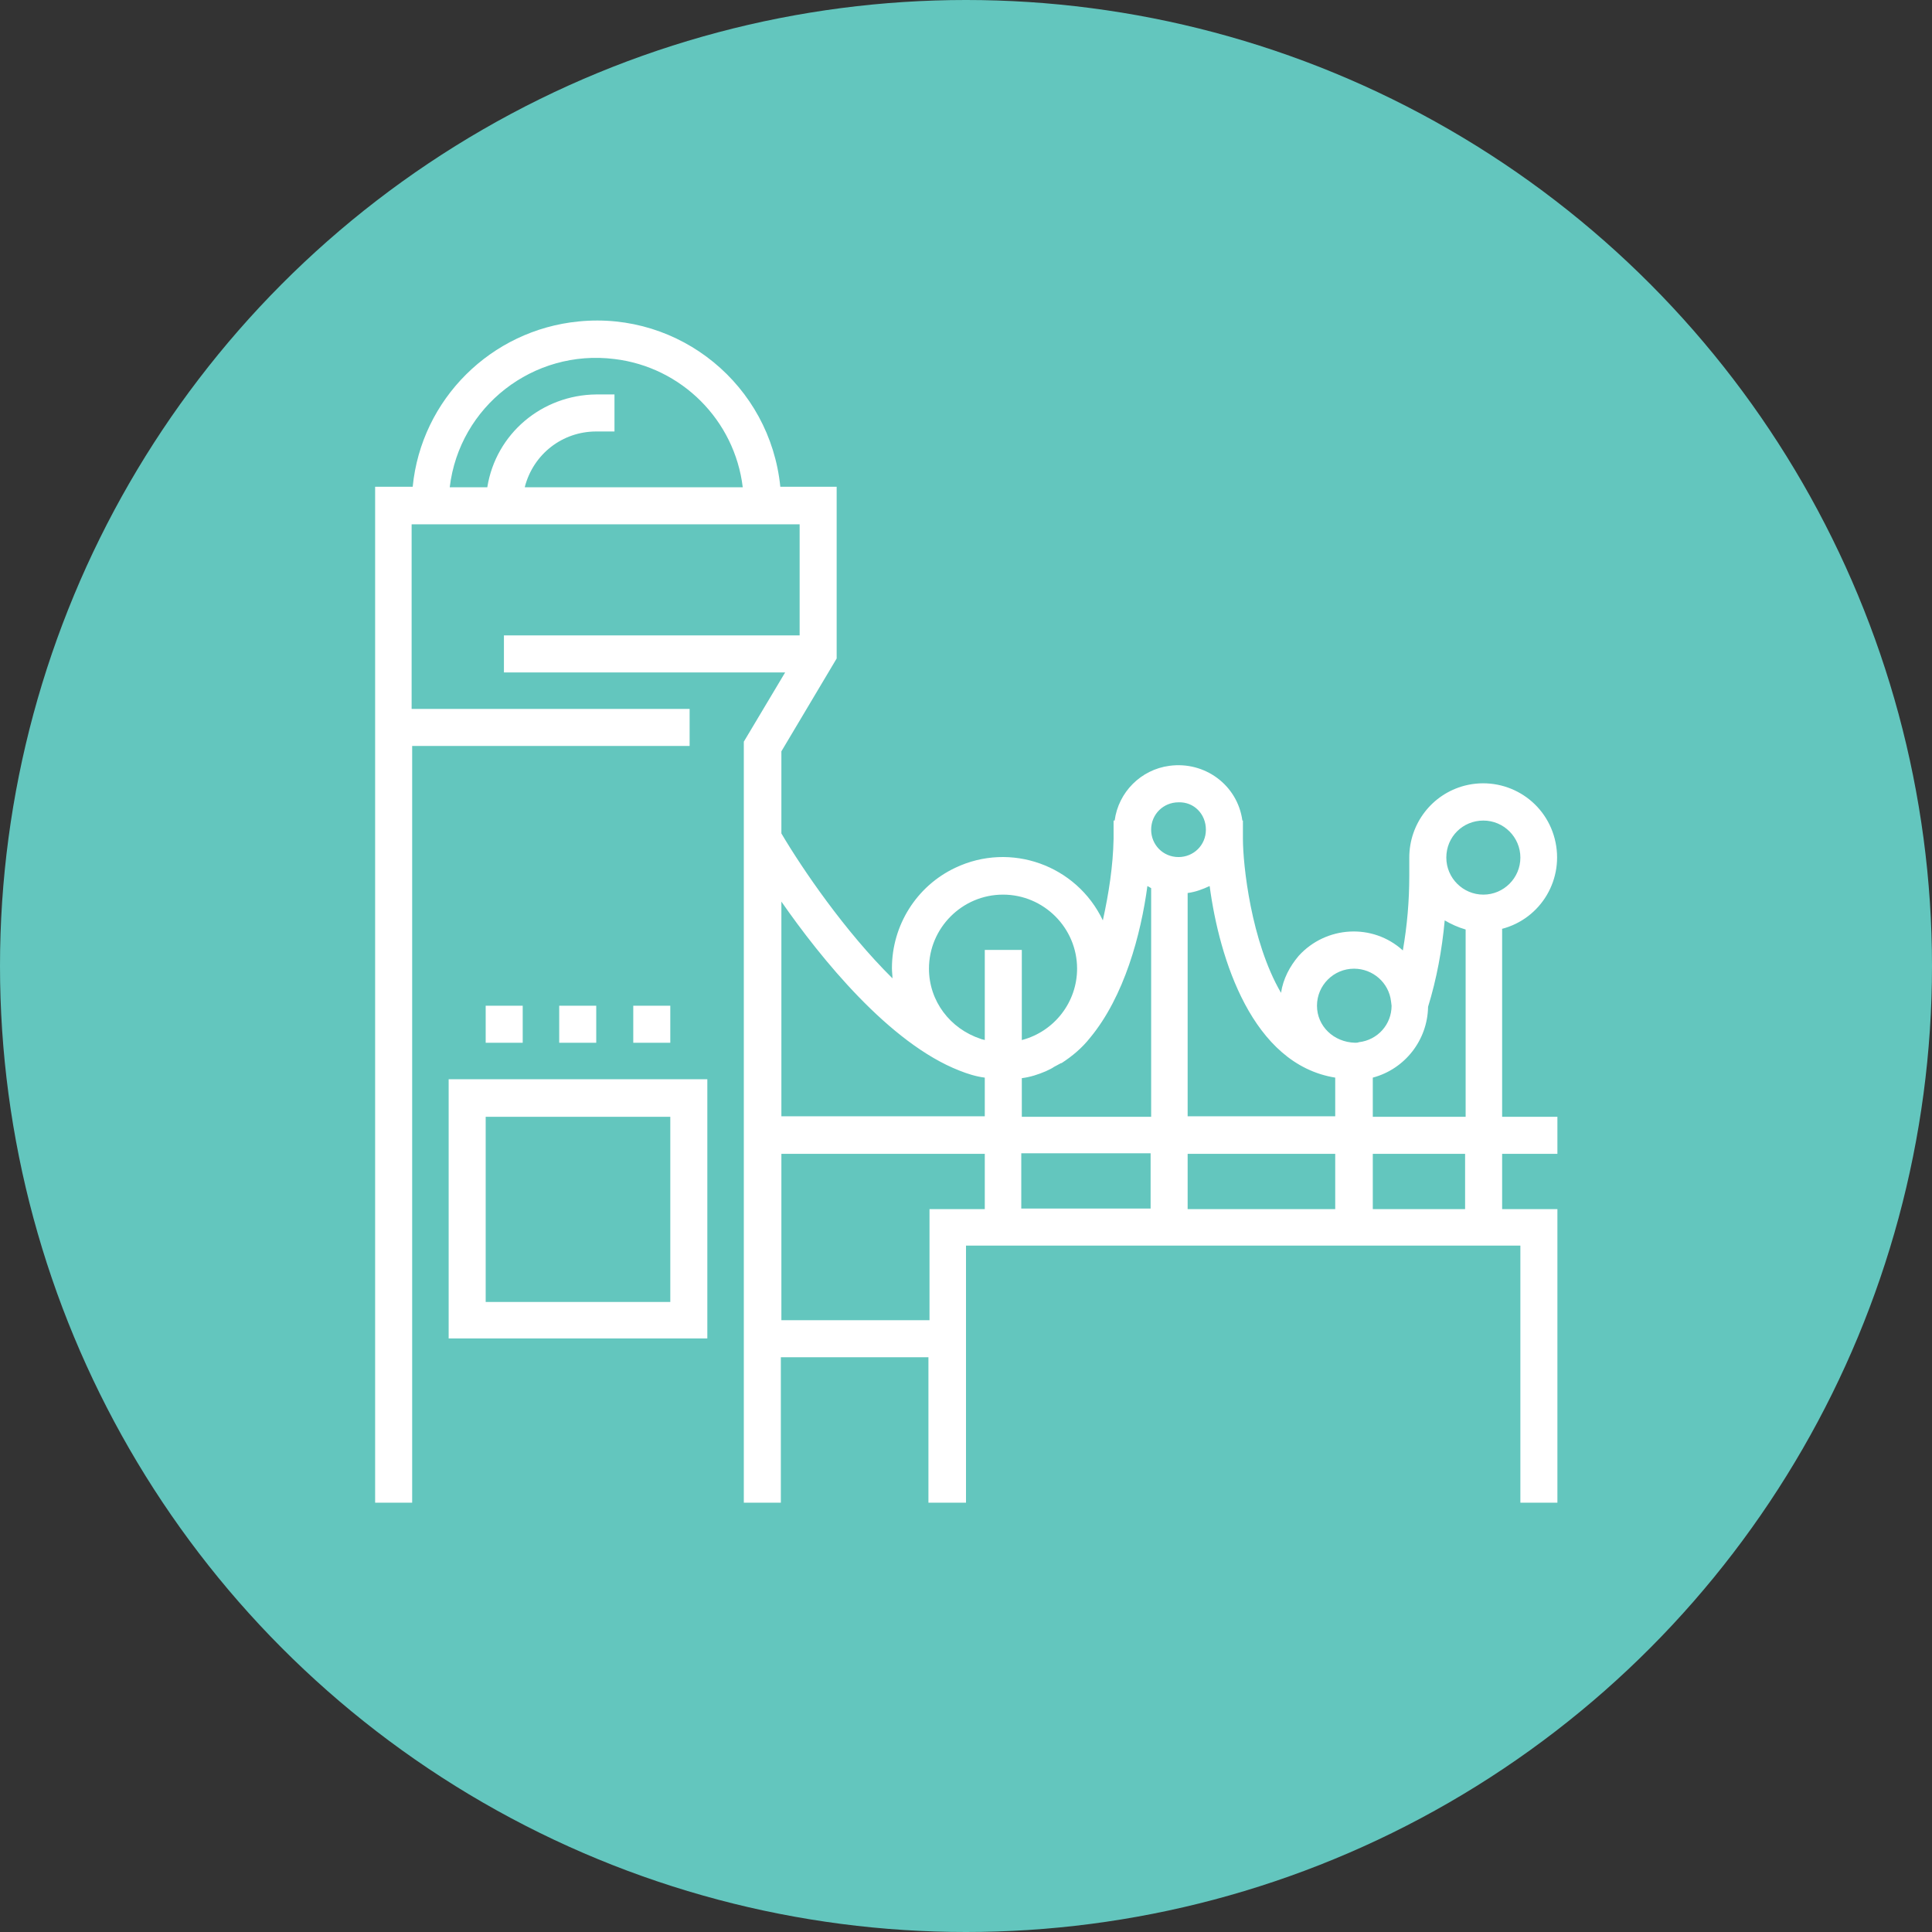
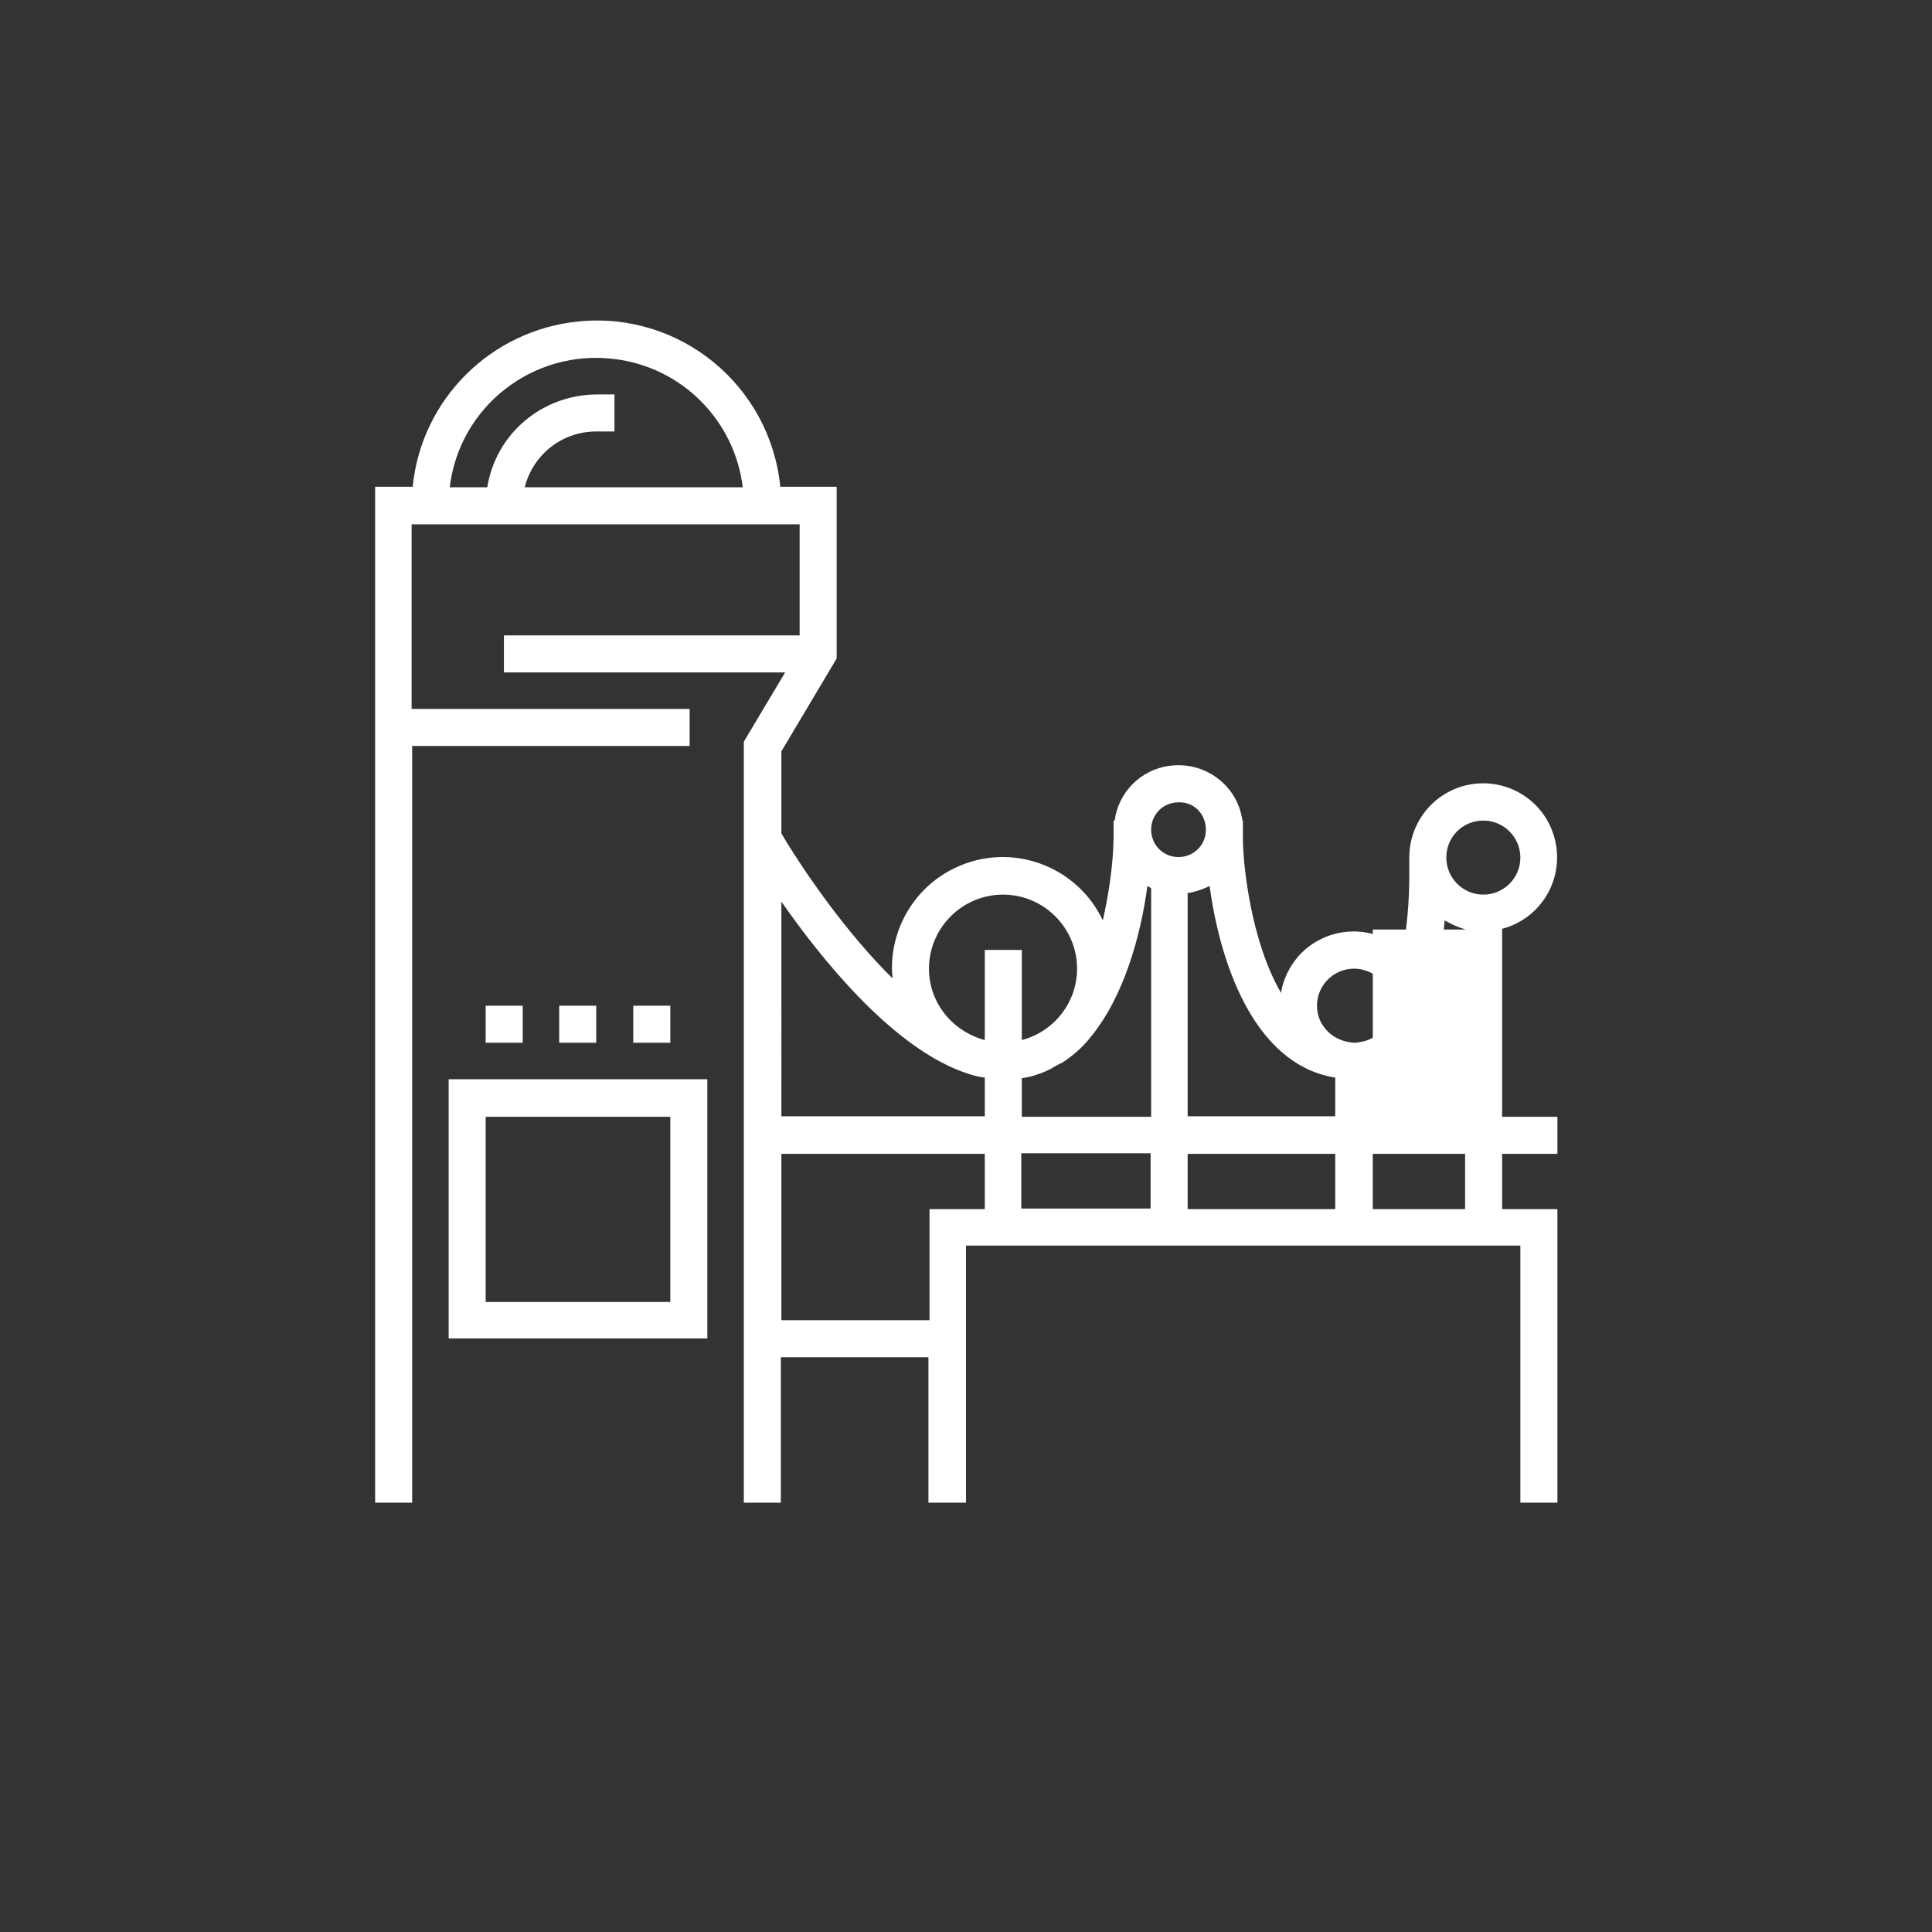
<svg xmlns="http://www.w3.org/2000/svg" version="1.1" id="Layer_1" x="0px" y="0px" viewBox="0 0 360 360" style="enable-background:new 0 0 360 360;" xml:space="preserve">
  <rect x="0" y="0" width="360" height="360" fill="#333333" stroke="none" />
  <style type="text/css">
	.st0{fill:#63C6BE;}
	.st1{fill:#FFFFFF;}
</style>
-   <circle class="st0" cx="180" cy="180" r="180" />
-   <path class="st1" d="M83.6,249.4h48.2v-48.3H83.6V249.4z M90.5,208.1h34.4v34.5H90.5V208.1z M279.8,173.1c7.4-1.9,11.8-9.4,9.9-16.8  c-1.9-7.4-9.4-11.8-16.8-9.9c-6.1,1.6-10.3,7.1-10.3,13.4v3.4c0,4.7-0.4,9.3-1.2,13.9c-5.6-5.1-14.3-4.6-19.4,1  c-1.7,2-2.9,4.3-3.3,6.9c-5.6-9.6-7.1-23.9-7.1-28.7v-3.4h-0.1c-0.9-6.6-7-11.1-13.6-10.2c-5.3,0.7-9.5,4.9-10.2,10.2h-0.2v3.4  c-0.1,5.1-0.9,10.2-2,15.2c-4.9-10.3-17.2-14.7-27.5-9.8c-7.2,3.4-11.8,10.7-11.8,18.7c0,0.7,0.1,1.3,0.1,1.9  c-8.9-8.8-16.8-20.4-20.7-27V140l10.3-17.3v-32h-10.5c-1.9-18.9-18.7-32.7-37.6-30.8c-16.3,1.6-29.3,14.5-30.9,30.8h-7V280h6.9V139  h51.7v-6.9H76.7V97.7H149v20.7H93.9v6.9h52.4l-7.7,12.9V280h6.9v-27.1H173V280h7v-47.9h103.3V280h6.9v-54.7h-10.3V215h10.3v-6.9  h-10.3V173.1z M276.4,152.9c3.8,0,6.9,3.1,6.9,6.9c0,3.8-3.1,6.9-6.9,6.9s-6.9-3.1-6.9-6.9l0,0C269.5,155.9,272.6,152.9,276.4,152.9  L276.4,152.9z M248.8,225.3h-27.5v-10.3h27.5V225.3z M173.1,246h-27.5v-31h37.9v10.3h-10.3V246L173.1,246z M173.1,180.5  c0-7.6,6.2-13.8,13.8-13.8s13.8,6.2,13.8,13.8c0,6.2-4.2,11.7-10.3,13.3V177h-6.9v16.8l0,0c-0.2-0.1-0.5-0.1-0.7-0.2  C177,191.7,173.1,186.5,173.1,180.5L173.1,180.5z M224.7,154.6c0,2.9-2.3,5.1-5.1,5.1c-2.9,0-5.1-2.3-5.1-5.1c0-2.9,2.3-5.1,5.1-5.1  C222.5,149.4,224.7,151.7,224.7,154.6z M190.3,214.9h24.1v10.3h-24.1V214.9z M245.4,187.4c0-3.8,3.1-6.9,6.9-6.9  c3.5,0,6.5,2.6,6.9,6.1c0,0.2,0.1,0.6,0.1,0.8c0,3.5-2.6,6.4-6.1,6.8c-0.2,0.1-0.5,0.1-0.7,0.1C248.5,194.2,245.4,191.2,245.4,187.4  L245.4,187.4z M248.8,200.8v7.2h-27.5v-41.6c1.5-0.2,2.8-0.7,4.1-1.3C227.2,178.6,233.3,198.3,248.8,200.8L248.8,200.8z   M213.8,165.1c0.2,0.1,0.4,0.2,0.7,0.4v42.6h-24.1v-7.2c1.6-0.2,3.1-0.7,4.5-1.3l0.2-0.1c0.4-0.2,0.9-0.4,1.3-0.7  c0.4-0.2,0.9-0.5,1.3-0.7h0.1c2-1.3,3.8-2.8,5.3-4.7C209.5,185.7,212.6,174.1,213.8,165.1L213.8,165.1z M178.8,199.5  c1.5,0.6,3.1,1.1,4.7,1.3v7.2h-37.9V168C152.9,178.5,165.7,194.4,178.8,199.5z M97.8,90.7c1.6-6.1,7-10.3,13.3-10.3h3.4v-6.9h-3.4  c-10.1,0.1-18.7,7.3-20.3,17.3h-7c1.8-15.1,15.6-25.8,30.7-23.9c12.5,1.5,22.4,11.4,23.9,23.9H97.8z M273,225.3h-17.2V215H273V225.3  z M255.8,208.1v-7.3c6-1.6,10.2-7,10.3-13.2c1.6-5.2,2.6-10.6,3.1-16.1c1.2,0.7,2.5,1.3,3.9,1.7v34.9H255.8z M111.1,187.4v6.9h-6.9  v-6.9H111.1z M97.4,187.4v6.9h-6.9v-6.9H97.4z M124.9,187.4v6.9h-6.9v-6.9H124.9z" />
+   <path class="st1" d="M83.6,249.4h48.2v-48.3H83.6V249.4z M90.5,208.1h34.4v34.5H90.5V208.1z M279.8,173.1c7.4-1.9,11.8-9.4,9.9-16.8  c-1.9-7.4-9.4-11.8-16.8-9.9c-6.1,1.6-10.3,7.1-10.3,13.4v3.4c0,4.7-0.4,9.3-1.2,13.9c-5.6-5.1-14.3-4.6-19.4,1  c-1.7,2-2.9,4.3-3.3,6.9c-5.6-9.6-7.1-23.9-7.1-28.7v-3.4h-0.1c-0.9-6.6-7-11.1-13.6-10.2c-5.3,0.7-9.5,4.9-10.2,10.2h-0.2v3.4  c-0.1,5.1-0.9,10.2-2,15.2c-4.9-10.3-17.2-14.7-27.5-9.8c-7.2,3.4-11.8,10.7-11.8,18.7c0,0.7,0.1,1.3,0.1,1.9  c-8.9-8.8-16.8-20.4-20.7-27V140l10.3-17.3v-32h-10.5c-1.9-18.9-18.7-32.7-37.6-30.8c-16.3,1.6-29.3,14.5-30.9,30.8h-7V280h6.9V139  h51.7v-6.9H76.7V97.7H149v20.7H93.9v6.9h52.4l-7.7,12.9V280h6.9v-27.1H173V280h7v-47.9h103.3V280h6.9v-54.7h-10.3V215h10.3v-6.9  h-10.3V173.1z M276.4,152.9c3.8,0,6.9,3.1,6.9,6.9c0,3.8-3.1,6.9-6.9,6.9s-6.9-3.1-6.9-6.9l0,0C269.5,155.9,272.6,152.9,276.4,152.9  L276.4,152.9z M248.8,225.3h-27.5v-10.3h27.5V225.3z M173.1,246h-27.5v-31h37.9v10.3h-10.3V246L173.1,246z M173.1,180.5  c0-7.6,6.2-13.8,13.8-13.8s13.8,6.2,13.8,13.8c0,6.2-4.2,11.7-10.3,13.3V177h-6.9v16.8l0,0c-0.2-0.1-0.5-0.1-0.7-0.2  C177,191.7,173.1,186.5,173.1,180.5L173.1,180.5z M224.7,154.6c0,2.9-2.3,5.1-5.1,5.1c-2.9,0-5.1-2.3-5.1-5.1c0-2.9,2.3-5.1,5.1-5.1  C222.5,149.4,224.7,151.7,224.7,154.6z M190.3,214.9h24.1v10.3h-24.1V214.9z M245.4,187.4c0-3.8,3.1-6.9,6.9-6.9  c3.5,0,6.5,2.6,6.9,6.1c0,0.2,0.1,0.6,0.1,0.8c0,3.5-2.6,6.4-6.1,6.8c-0.2,0.1-0.5,0.1-0.7,0.1C248.5,194.2,245.4,191.2,245.4,187.4  L245.4,187.4z M248.8,200.8v7.2h-27.5v-41.6c1.5-0.2,2.8-0.7,4.1-1.3C227.2,178.6,233.3,198.3,248.8,200.8L248.8,200.8z   M213.8,165.1c0.2,0.1,0.4,0.2,0.7,0.4v42.6h-24.1v-7.2c1.6-0.2,3.1-0.7,4.5-1.3l0.2-0.1c0.4-0.2,0.9-0.4,1.3-0.7  c0.4-0.2,0.9-0.5,1.3-0.7h0.1c2-1.3,3.8-2.8,5.3-4.7C209.5,185.7,212.6,174.1,213.8,165.1L213.8,165.1z M178.8,199.5  c1.5,0.6,3.1,1.1,4.7,1.3v7.2h-37.9V168C152.9,178.5,165.7,194.4,178.8,199.5z M97.8,90.7c1.6-6.1,7-10.3,13.3-10.3h3.4v-6.9h-3.4  c-10.1,0.1-18.7,7.3-20.3,17.3h-7c1.8-15.1,15.6-25.8,30.7-23.9c12.5,1.5,22.4,11.4,23.9,23.9H97.8z M273,225.3h-17.2V215H273V225.3  z M255.8,208.1v-7.3c6-1.6,10.2-7,10.3-13.2c1.6-5.2,2.6-10.6,3.1-16.1c1.2,0.7,2.5,1.3,3.9,1.7H255.8z M111.1,187.4v6.9h-6.9  v-6.9H111.1z M97.4,187.4v6.9h-6.9v-6.9H97.4z M124.9,187.4v6.9h-6.9v-6.9H124.9z" />
</svg>